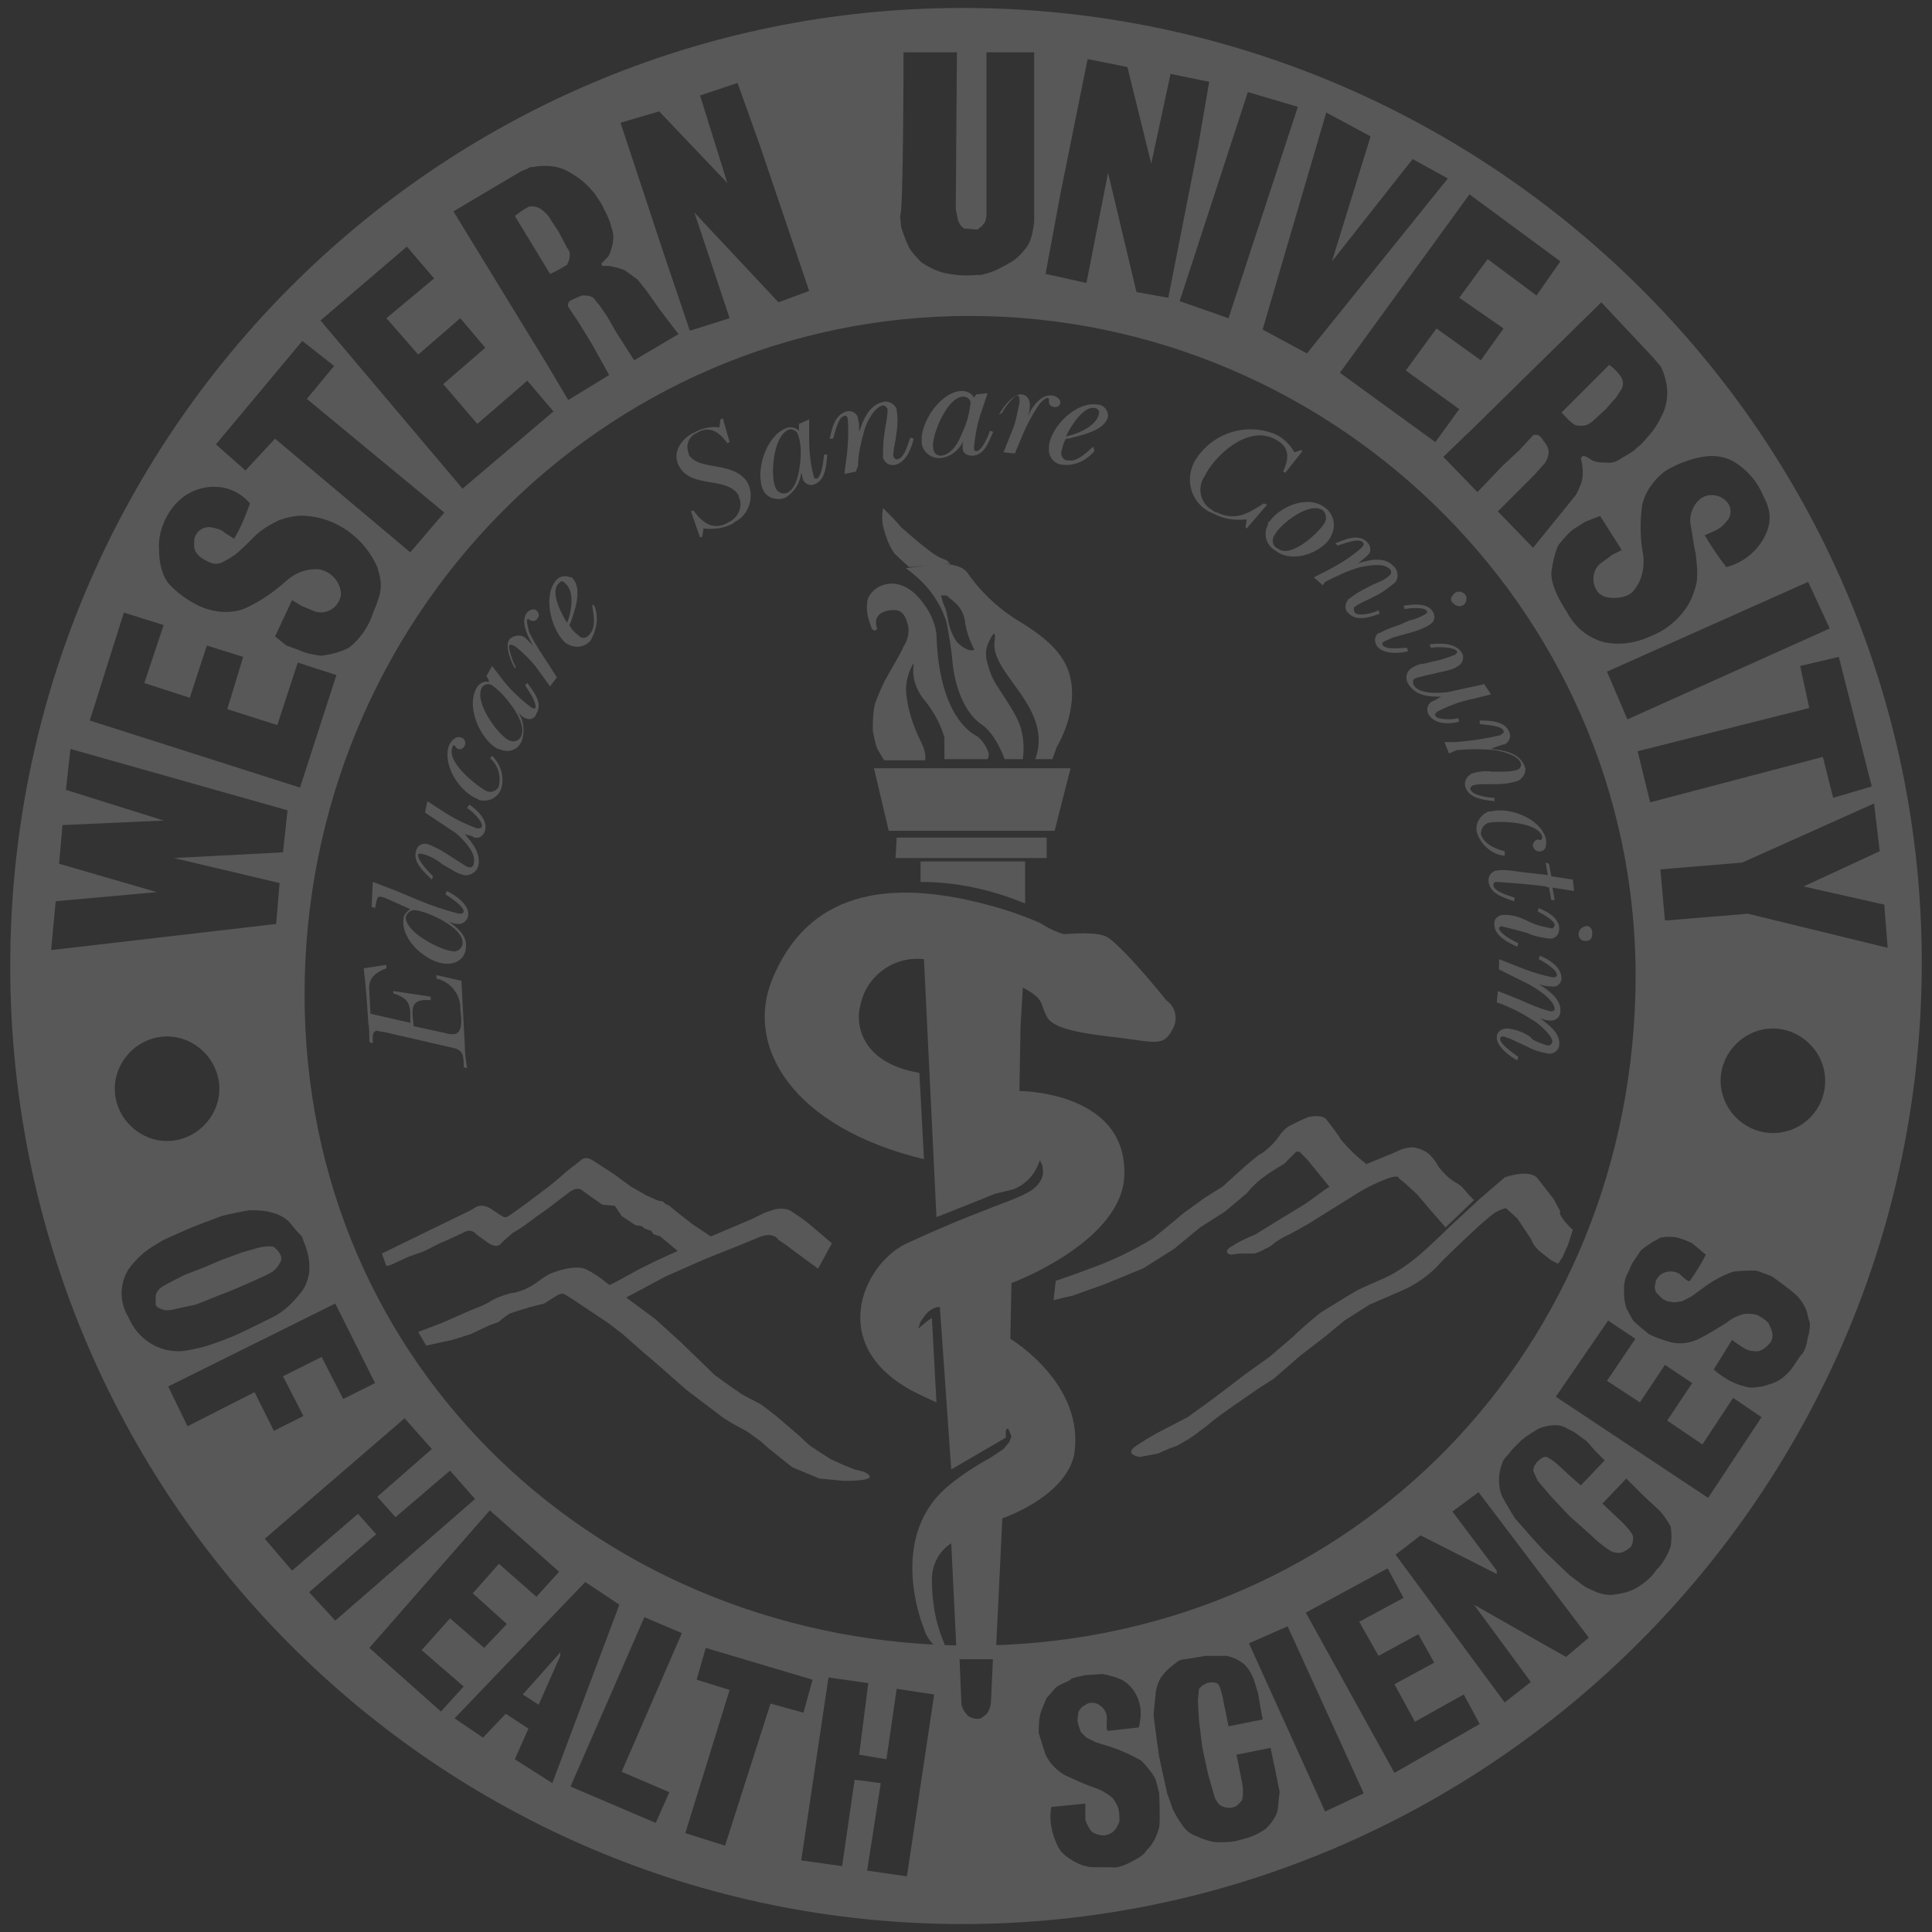
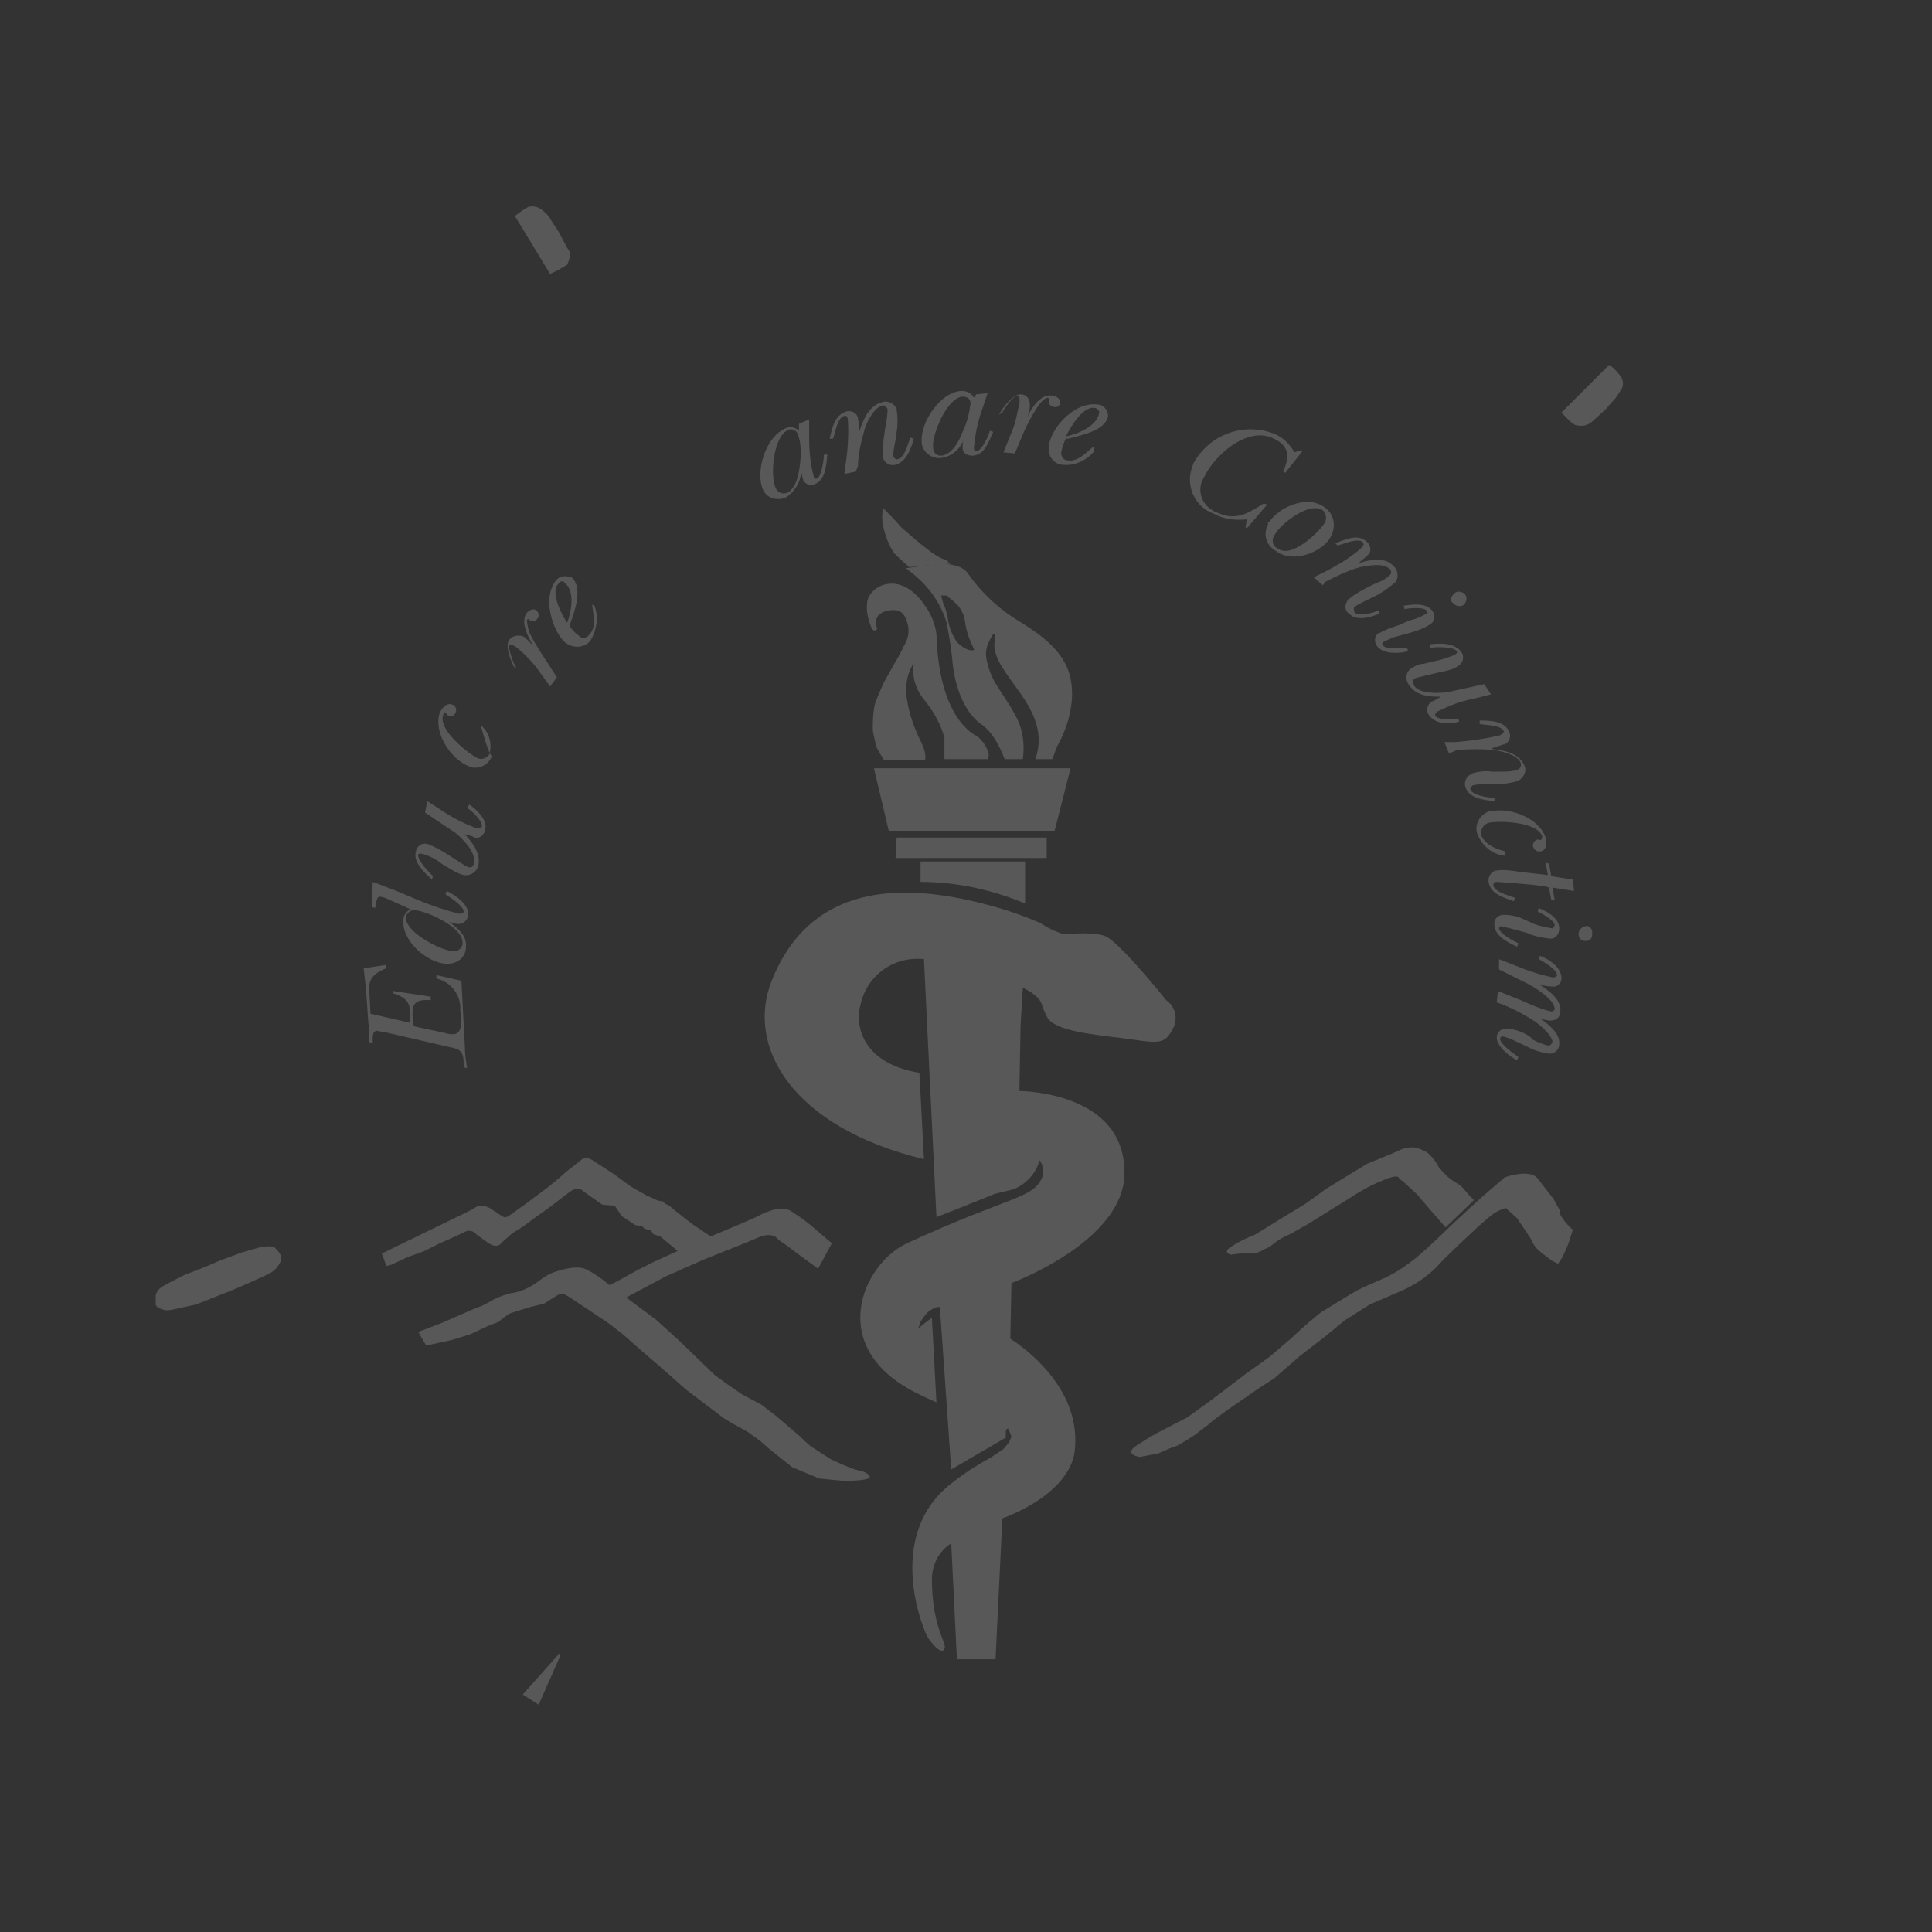
<svg xmlns="http://www.w3.org/2000/svg" version="1.1" id="BKGD" x="0px" y="0px" width="170px" height="170px" viewBox="0 0 170 170" style="enable-background:new 0 0 170 170;" xml:space="preserve">
  <rect x="0" y="0" width="170" height="170" fill="#333333" stroke="none" />
  <style type="text/css">
	.st0{opacity:0.18;}
	.st1{fill:#FFFFFF;}
</style>
  <g class="st0">
    <path class="st1" d="M33.6,110.3l7.8-3.8l0.5-0.3c0.4-0.2,0.8-0.1,1.2,0.1l0.9,0.6l0.2,0.1c0,0,0.2,0.3,0.7-0.1l1.4-1l2-1.5   c0,0,1.1-0.9,1.3-1.1s1-0.8,1-0.8l0.5-0.4c0,0,0.4-0.5,1.2,0.1l1.7,1.1l1.5,1.1l1.4,0.8c0,0,0.7,0.3,0.9,0.4s0.5,0.1,0.5,0.1   l0.2,0.2l0.4,0.2l0.6,0.5l1.4,1.1l1.8,1.2l-2.8,1.4l-1.8-1.5l-0.3-0.1l-0.3-0.1l-0.2-0.3l-0.3-0.1l-0.3-0.1l-0.2-0.2l-0.6-0.1   l-0.3-0.2l-0.9-0.6l-0.6-0.9L53,106l-1-0.7l-0.7-0.5c0,0-0.4-0.5-1.2,0.1s-1.7,1.3-1.7,1.3l-1.4,1l-0.8,0.6l-0.6,0.4l-0.5,0.3   l-0.8,0.7l-0.2,0.2c0,0-0.3,0.5-1.1,0l-1.1-0.8c-0.2-0.3-0.7-0.4-1-0.2c-0.6,0.3-2.2,1-2.2,1l-1.4,0.7l-1.4,0.5l-1.5,0.7l-0.4,0.1   L33.6,110.3L33.6,110.3z" />
    <path class="st1" d="M52.1,113.8l2.1-1l2-1.1l1.4-0.7l1.1-0.5l1.3-0.6l3-1.3l1.9-0.8l1.4-0.6l1-0.5l0.6-0.2c0.5-0.2,1.1-0.2,1.6,0   c0.6,0.4,1.1,0.7,1.7,1.2l2,1.7c-0.4,0.7-0.8,1.5-1.2,2.2c0,0.1-0.2-0.1-0.2-0.1l-1.5-1.1l-1.2-0.9l-0.6-0.4c0,0-0.4-0.8-1.8-0.2   S64,110,64,110l-2,0.8l-3.4,1.5l-3,1.6l-2,1.1L52.1,113.8L52.1,113.8z" />
    <path class="st1" d="M37.5,118.4l-0.7-1.2l2.1-0.8l2.5-1.1l1-0.4l0.6-0.3c0.6-0.4,1.2-0.6,1.9-0.8c0.9-0.1,1.7-0.5,2.4-1   c0.4-0.3,0.8-0.6,1.3-0.8c0,0,2-0.8,3-0.3c0.6,0.3,1.2,0.7,1.8,1.2l0.8,0.6l3.5,2.6l2.2,2l3,2.9l1.1,0.8l1.3,0.9l1.7,0.9l1.3,1   l2.1,1.8c0,0,0.7,0.7,1,0.9s1.7,1.1,1.7,1.1l1.1,0.5l1,0.4l0.8,0.2c0,0,1.2,0.5,0,0.7c-0.6,0.1-1.2,0.1-1.8,0.1l-2.1-0.2l-2.4-1   l-1-0.8l-1-0.8l-0.8-0.7l-1.1-0.8l-0.9-0.5c-0.4-0.2-1.2-0.7-1.2-0.7l-3.3-2.5l-2.5-2.2l-1.4-1.2l-1.7-1.5l-1.3-1l-1.2-0.8   l-2.1-1.4l-0.5-0.3c0,0-0.2-0.2-0.7,0.1s-1.1,0.7-1.1,0.7l-1.2,0.3l-1,0.3l-0.9,0.3c0,0-0.7,0.5-0.9,0.7c-0.2,0.1-0.5,0.2-0.8,0.3   l-1.7,0.8l-1.6,0.5L37.5,118.4L37.5,118.4z" />
-     <path class="st1" d="M92.7,114.4l0.2-1.7c0,0,1.8-0.6,2.8-1c2-0.7,3.9-1.6,5.7-2.7c0.9-0.7,2.8-2.3,2.8-2.3l1.8-1.3l1.6-1   c0,0,3-2.8,3.4-2.9c0.6-0.4,1.2-1,1.6-1.6c0.2-0.3,0.5-0.6,0.8-0.8l1-0.5l0.7-0.3c0,0,1.2-0.3,1.6,0.2s1.1,1.4,1.3,1.8   c0.7,0.8,1.4,1.5,2.2,2.1c0.2,0.1-3,2.3-3,2.3L115,102l-0.6-0.6c-0.1-0.1-0.3-0.1-0.4,0c0,0,0,0,0,0c-0.2,0.2-1,1-1,1   s-1.2,0.7-1.7,1.1c-0.6,0.4-1.1,0.9-1.6,1.5l-1.9,1.6l-2.2,1.4l-2.3,1.9l-2.7,1.7l-3.4,1.4l-2.8,1L92.7,114.4L92.7,114.4z" />
    <path class="st1" d="M115.1,107.7l-1.6,0.9c-0.5,0.2-1,0.5-1.4,0.8c-0.2,0.2-0.5,0.4-0.8,0.5c-0.3,0.2-0.6,0.3-0.9,0.4   c-0.2,0-0.4,0-0.6,0h-0.7l-0.8,0.1c0,0-0.9-0.2,0.2-0.8c0.6-0.4,1.3-0.7,2-1l2.1-1.3l2.3-1.4l1.8-1.3l3.6-2.2l2.2-0.9l0.9-0.4   c0.4-0.1,0.8-0.2,1.2-0.1c0.4,0.1,0.9,0.3,1.2,0.6c0.3,0.3,0.6,0.7,0.8,1.1c0.4,0.5,0.9,1,1.4,1.3c0.2,0.1,0.5,0.3,0.7,0.5l0.6,0.7   l0.4,0.4l-2.5,2.4l-1.4-1.6l-1.1-1.3l-1.2-1.1l-0.4-0.3c0,0,0.1-0.5-1.5,0.2c-1,0.4-1.9,0.9-2.8,1.5   C118.8,105.4,115.1,107.7,115.1,107.7z" />
    <path class="st1" d="M138.4,108.2c0,0-0.4,1.3-0.5,1.5s-0.4,0.9-0.4,0.9l-0.4,0.6l-0.6-0.3l-0.9-0.7c-0.4-0.3-0.7-0.7-0.9-1.2   c-0.4-0.6-0.8-1.2-1.2-1.8l-1-0.9c-0.4,0.1-0.8,0.3-1.1,0.5c-0.4,0.3-1.3,1.1-1.3,1.1l-1.6,1.5c0,0-1.9,1.8-2,2   c-0.9,0.9-1.9,1.6-3,2.1c-1.6,0.7-3,1.3-3,1.3l-2.2,1.4l-1.7,1.4l-2.2,1.7l-2.3,2l-1.4,0.9l-2.6,1.8c0,0-1.4,1-1.6,1.2   s-0.9,0.7-0.9,0.7c-0.6,0.5-1.3,0.9-2,1.3c-0.9,0.3-1.7,0.7-1.7,0.7l-1.6,0.3c0,0-1.5-0.2-0.3-1s2-1.2,2-1.2l2.5-1.3l1.8-1.3   l1.6-1.2l1.7-1.3l2.1-1.5c0.7-0.6,1.4-1.2,2.1-1.8c0.9-0.9,2.4-2.1,2.4-2.1s2.9-1.8,3.3-2s2-0.9,2-0.9c1.2-0.5,2.2-1.2,3.2-2   c1.4-1.2,2.8-2.6,2.8-2.6l2.7-2.5l2.2-1.9c0,0,2.2-0.8,2.9,0.1s1.4,1.8,1.4,1.8l0.6,1.1C137,106.8,138.2,108.1,138.4,108.2   L138.4,108.2z" />
    <polygon class="st1" points="76.9,67.6 78.2,73.1 92.8,73.1 94.2,67.6 76.9,67.6 76.9,67.6  " />
    <polygon class="st1" points="78.9,73.7 92.1,73.7 92.1,75.5 78.8,75.5 78.9,73.7 78.9,73.7  " />
    <path class="st1" d="M81,75.8h9.2v3.7c-2.9-1.2-6-1.9-9.2-1.9C81,77,81,76.4,81,75.8L81,75.8z" />
    <path class="st1" d="M77.7,44.7c-0.1,0.5-0.1,1.1,0,1.6c0.2,0.8,0.5,1.7,1,2.4c0.4,0.4,1.3,1.2,1.3,1.2s3.2-0.3,3.4-0.3   s0.2,0.1,0.2,0c-0.1-0.1-0.2-0.2-0.3-0.3c-0.6-0.2-1.1-0.5-1.6-0.9c-0.8-0.6-1.6-1.3-2.4-2C78.8,45.8,78.3,45.3,77.7,44.7   L77.7,44.7z" />
    <path class="st1" d="M85.3,57.2c-0.4-0.1-0.8-0.4-1.1-0.7c-0.4-0.6-0.7-1.3-0.8-2.1c-0.1-0.5-0.2-0.9-0.4-1.3l-0.2-0.7h0.5   c0.2,0.2,0.5,0.4,0.7,0.6c0.5,0.4,0.8,1,0.9,1.6c0.1,0.9,0.4,1.7,0.8,2.5C85.8,57.3,85.3,57.2,85.3,57.2L85.3,57.2z M94.1,59.3   c-0.6-2-2.3-3.3-4.2-4.5c-1.9-1.1-3.5-2.6-4.7-4.3c-0.5-0.8-1.7-0.8-1.9-0.9s-3.6,0.4-3.6,0.4c1.7,1.2,3,2.8,3.6,4.8   c0.2,1.1,0.4,2.2,0.5,3.3c0,0,0.2,3.9,2.5,5.6c1.3,0.8,2.1,3.1,2.1,3.1H90c0.1-0.8,0.1-1.6-0.1-2.4c-0.2-1.3-1.8-3.4-2-3.8   c-0.5-0.7-0.8-1.4-1-2.2c-0.2-0.6-0.2-1.3,0.1-1.9c0.2-0.4,0.7-1.5,0.5,0.1c-0.2,2.8,5.2,5.7,3.6,10.2h1.5l0.4-1.1   C93,65.7,95,62.5,94.1,59.3L94.1,59.3z" />
    <path class="st1" d="M76.3,53.1c0-1.4,2.8-3.2,5.1,0.2c0.5,0.7,0.9,1.6,1,2.5c0.2,7.3,3.2,8.8,3.6,9c0.5,0.4,0.8,0.9,1,1.5   c0,0.2,0,0.3-0.1,0.5h-3.8c0-0.6,0-1.3,0-1.9c-0.3-1.1-0.9-2.2-1.6-3.1c-0.8-0.9-1.3-2.1-1.1-3.3c0-0.1-0.1-0.1-0.1,0   c-0.5,0.9-0.7,2-0.5,3c0.2,1.4,0.7,2.7,1.3,3.9c0.2,0.4,0.4,1,0.3,1.5h-3.6c0,0-0.5-0.8-0.6-1c-0.2-0.5-0.3-1.1-0.4-1.6   c0-0.8,0-1.6,0.2-2.4c0.2-0.6,0.8-1.9,0.8-1.9l0.9-1.6c0,0,0.6-1,0.8-1.5c0.4-0.6,0.6-1.4,0.3-2.2c-0.1-0.3-0.3-0.9-0.9-1   c-0.8-0.1-2,0.2-1.8,1.3c0,0.2,0.1,0.3,0.1,0.3s-0.2,0.4-0.5,0C76.4,54.5,76.2,53.8,76.3,53.1L76.3,53.1z" />
    <path class="st1" d="M80.9,94.4l0.4,7.6c-11.6-2.8-15.7-9.9-13.4-15.7c3.4-8.5,11.3-8.8,19.3-6.6c1.5,0.4,2.9,0.9,4.3,1.5   c0.6,0.4,1.4,0.8,2.1,1c0.4,0,3-0.3,3.9,0.3c1.6,1.1,5.2,5.6,5.1,5.5c0.9,0.6,1.1,1.8,0.5,2.7c-0.6,1.1-1.2,1.1-3.2,0.8   c-2.7-0.4-6.8-0.6-7.7-1.9c-0.3-0.5-0.4-0.9-0.6-1.4c-0.2-0.4-0.6-0.7-0.9-0.9C90.2,87,90,86.9,90,86.9l-0.2,3.4L89.7,96   c0,0,9.9,0,9.2,7.9c-0.7,5.6-9.9,9-9.9,9l-0.1,4.9c0,0,6.7,4,5.6,10.3c-0.9,3.7-6.3,5.5-6.3,5.5L87.6,146h-3.4l-0.5-10.2   c-1.1,0.7-1.7,1.9-1.7,3.2c0,1.9,0.3,3.7,1,5.4c0.3,0.6,0.1,1.2-0.6,0.6c-0.5-0.5-0.9-1-1.1-1.7c0,0-3.4-8,2.2-12.6   c1.1-0.9,2.3-1.7,3.6-2.4l1.2-0.8l0.5-0.6l0.2-0.5l-0.2-0.5l-0.1-0.2c0,0-0.2,0-0.2,0.3s0,0.5,0,0.5l-4.8,2.8L82.7,115   c-0.4,0-0.7,0.2-1,0.4c-0.3,0.3-0.5,0.6-0.7,0.9l-0.2,0.6c0,0,0.7-0.6,1-0.8S82,116,82,116l0.4,7.4c0,0-0.9-0.4-1.5-0.7   c-8.4-4-5-11.5-1.1-13.3c9.1-4.2,11.1-3.9,11.9-5.8c0.1-0.3,0.1-0.7,0-1.1l-0.2-0.4l-0.2,0.5c-0.4,0.9-1.1,1.6-2,2   c-0.6,0.2-1.7,0.4-1.9,0.5s-5,2-5,2l-1.1-22.7c-2.7-0.3-5.1,1.5-5.6,4.1C75.3,89.8,75.5,93.5,80.9,94.4L80.9,94.4z" />
    <path class="st1" d="M40.8,93.6c0-1.2-0.4-1.3-1.4-1.5l-5.2-1.2c-0.3-0.1-0.7-0.1-1-0.2c-0.5,0-0.4,0.7-0.4,1.1l-0.3-0.1   c0-0.6,0-1.2-0.1-1.8c-0.1-1.6-0.2-3.1-0.4-4.7l2-0.3v0.3c-1.3,0.5-1.6,1.1-1.5,2.1l0.1,1.9l3.5,0.8l0-1c-0.1-0.8-0.3-1.2-1.5-1.6   v-0.2l3.3,0.5v0.3c-0.5,0-1.2-0.1-1.5,0.5c-0.1,0.2-0.1,0.5-0.1,0.8l0.1,1l2.8,0.6c0.2,0.1,0.5,0.1,0.7,0.1c0.9,0,0.7-1.6,0.6-2.1   c0.1-1.3-0.8-2.5-2.1-2.8v-0.3l2.2,0.5c0.1,1.9,0.2,3.8,0.3,5.7c0,0.7,0.1,1.3,0.2,2l-0.3-0.1L40.8,93.6z" />
    <path class="st1" d="M39.8,83.7c0.4,0.1,0.8-0.2,0.9-0.6c0,0,0-0.1,0-0.1c0.1-1.4-3.1-2.8-4.1-2.9c-0.4-0.1-0.8,0.2-0.9,0.6   c0,0,0,0,0,0C35.7,82.1,38.8,83.6,39.8,83.7L39.8,83.7z M34.1,79.1c-0.2-0.1-0.5-0.2-0.7-0.2c-0.3,0-0.3,0.7-0.4,1l-0.3-0.1   l0.1-2.2l2.1,0.8l1.9,0.8c1.2,0.5,2.4,0.9,3.6,1.2c0.1,0,0.4,0,0.4-0.2c0-0.5-1.3-1.3-1.6-1.5l0.1-0.3c0.7,0.3,2,1.2,1.9,2.1   c0,0.4-0.4,0.8-0.8,0.8c0,0-0.1,0-0.1,0c-0.3,0-0.5-0.1-0.8-0.2l0,0c0.7,0.5,1.6,1.2,1.5,2.2c0,0.9-0.7,1.5-1.6,1.5   c-0.1,0-0.1,0-0.2,0c-1.6-0.1-3.9-2-3.7-3.9c0-0.4,0.3-0.7,0.6-0.9L34.1,79.1L34.1,79.1z" />
    <path class="st1" d="M40.5,75.9c0.2,0.1,0.4,0.3,0.7,0.4c0.3,0.1,0.5-0.1,0.5-0.4c0.2-0.9-1-2.1-1.6-2.6l-2.7-1.8l0.2-1l1.4,0.9   c0.9,0.6,1.9,1.1,3,1.5c0.1,0,0.4,0,0.4-0.2c0.1-0.4-0.9-1.4-1.3-1.6l0.2-0.3c0.6,0.4,1.6,1.3,1.4,2.2c-0.1,0.5-0.5,0.8-0.9,0.7   c-0.1,0-0.1,0-0.2-0.1l-0.7-0.2l0,0c0.6,0.7,1.4,1.6,1.2,2.7c-0.1,0.6-0.7,1-1.3,0.9c0,0,0,0,0,0c-0.4-0.1-0.8-0.3-1.1-0.5L39,76.1   c-0.5-0.4-1-0.7-1.6-0.9c-0.1,0-0.5-0.2-0.6,0c-0.1,0.5,1,1.6,1.3,1.9L38,77.4c-0.6-0.6-1.7-1.5-1.4-2.5c0.1-0.5,0.6-0.8,1.1-0.6   c0,0,0,0,0,0c0.5,0.2,0.9,0.4,1.4,0.7L40.5,75.9L40.5,75.9z" />
-     <path class="st1" d="M43.3,66.5c0.8,0.8,1.1,1.9,0.8,2.9c-0.3,0.8-1.1,1.2-1.9,1c-0.1,0-0.1-0.1-0.2-0.1c-1.5-0.6-3.1-2.9-2.5-4.7   c0.2-0.4,0.6-0.9,1.1-0.7c0.3,0.1,0.4,0.4,0.3,0.7c-0.1,0.2-0.3,0.4-0.6,0.3c-0.2-0.1-0.2-0.2-0.3-0.3s-0.2,0.1-0.2,0.2   c-0.5,1.3,2.2,3.4,3,3.8c0.4,0.2,0.9,0,1.1-0.4c0,0,0,0,0-0.1c0.2-0.9-0.1-1.8-0.8-2.4C43.1,66.8,43.3,66.5,43.3,66.5z" />
-     <path class="st1" d="M44.7,65.1c0.4,0.2,0.8,0.2,1.1-0.2c0,0,0,0,0,0c0.5-0.9-0.3-2.1-0.7-2.7c-0.5-0.7-1.1-1.4-1.8-1.9   c-0.3-0.2-0.7-0.1-0.9,0.2c0,0,0,0,0,0C41.7,61.8,43.8,64.6,44.7,65.1z M42.8,59.5l0.5-0.9l1,1.3c0.7,0.9,1.6,1.7,2.5,2.4   c0.1,0,0.3,0.1,0.3,0c0.2-0.4-0.7-1.7-0.9-2l0.2-0.2c0.5,0.7,1.4,1.7,0.8,2.7c-0.1,0.4-0.6,0.6-0.9,0.4c0,0,0,0-0.1,0   c-0.2-0.1-0.4-0.3-0.6-0.5l0,0c0.5,0.7,0.6,1.7,0.3,2.5c-0.3,0.8-1.2,1.1-2,0.7c0,0-0.1,0-0.1,0c-1.5-0.8-2.8-3.6-1.9-5.3   c0.2-0.4,0.6-0.7,1.1-0.6C43.1,59.9,42.8,59.5,42.8,59.5z" />
+     <path class="st1" d="M43.3,66.5c-0.3,0.8-1.1,1.2-1.9,1c-0.1,0-0.1-0.1-0.2-0.1c-1.5-0.6-3.1-2.9-2.5-4.7   c0.2-0.4,0.6-0.9,1.1-0.7c0.3,0.1,0.4,0.4,0.3,0.7c-0.1,0.2-0.3,0.4-0.6,0.3c-0.2-0.1-0.2-0.2-0.3-0.3s-0.2,0.1-0.2,0.2   c-0.5,1.3,2.2,3.4,3,3.8c0.4,0.2,0.9,0,1.1-0.4c0,0,0,0,0-0.1c0.2-0.9-0.1-1.8-0.8-2.4C43.1,66.8,43.3,66.5,43.3,66.5z" />
    <path class="st1" d="M45.3,58.8c-0.3-0.5-0.9-1.9-0.5-2.5c0.3-0.4,1-0.5,1.4-0.2c0,0,0.1,0.1,0.1,0.1c0.2,0.2,0.4,0.4,0.6,0.6l0,0   c-0.4-0.7-1.1-2-0.6-2.8c0.2-0.3,0.6-0.5,0.9-0.3c0.2,0.2,0.3,0.5,0.1,0.7c-0.1,0.2-0.3,0.3-0.6,0.2c0,0,0,0,0,0   c-0.1,0-0.2-0.2-0.3-0.1s0.1,1,0.2,1.2c0.5,1,1.1,1.9,1.7,2.8l0.7,1.1l-0.6,0.8l-1.3-1.8c-0.5-0.6-1-1.1-1.6-1.6   c-0.1-0.1-0.6-0.4-0.7-0.2s0.4,1.7,0.6,1.9L45.3,58.8L45.3,58.8z" />
    <path class="st1" d="M49.7,51.3c-0.1-0.2-0.4-0.2-0.5,0c0,0,0,0-0.1,0.1c-0.7,0.8,0.4,2.8,0.8,3.4C50.3,53.8,50.6,52,49.7,51.3z    M52.3,53.3c0.4,1,0.2,2.1-0.3,3c-0.4,0.6-1.3,0.8-2,0.4c-0.1,0-0.1-0.1-0.2-0.1c-1.2-1-2.1-4-0.9-5.5c0.3-0.4,0.8-0.5,1.3-0.3   c0,0,0,0,0.1,0c1,0.9,0.3,2.9-0.1,4L50.1,55c0.2,0.4,0.5,0.7,0.8,0.9c0.2,0.3,0.7,0.3,0.9,0c0,0,0.1-0.1,0.1-0.1   c0.6-0.7,0.3-1.8,0.2-2.6L52.3,53.3L52.3,53.3z" />
-     <path class="st1" d="M63.4,36.9l0.2-0.1l0.6,2.1L64,39c-0.7-1-1.6-1.6-2.7-0.9c-0.7,0.3-1,1.1-0.7,1.8c0,0,0,0,0,0.1   c0.9,1.5,4,0.5,5.2,2.5c0.6,1.2,0.1,2.8-1.1,3.4c0,0-0.1,0-0.1,0.1c-0.8,0.5-1.8,0.6-2.7,0.5l-0.1,0.7l-0.2,0.1l-0.8-2.3l0.2-0.1   c0.8,1.1,1.8,1.9,3.2,1c0.8-0.4,1.2-1.4,0.8-2.2c0,0,0,0,0-0.1c-1-1.7-4.1-0.6-5.2-2.5c-0.7-1.1,0-2.4,1.2-3   c0.7-0.4,1.5-0.6,2.3-0.5L63.4,36.9L63.4,36.9z" />
    <path class="st1" d="M68.2,42.8c0.1,0.4,0.5,0.7,0.9,0.6c0,0,0,0,0.1,0c0.9-0.4,1.1-1.8,1.2-2.6c0.1-0.9,0.1-1.8-0.2-2.6   c-0.1-0.3-0.5-0.5-0.8-0.4c0,0,0,0,0,0C68,38.4,67.8,41.8,68.2,42.8L68.2,42.8z M70.3,37.3l0.9-0.4v1.6c0,1.2,0.1,2.3,0.4,3.4   c0,0.1,0.1,0.3,0.3,0.2c0.4-0.2,0.6-1.7,0.6-2.1h0.3c-0.1,0.8-0.1,2.2-1.1,2.6c-0.4,0.2-0.8,0-1-0.3c0,0,0,0,0,0   c-0.1-0.2-0.1-0.5-0.2-0.7l0,0c-0.1,0.9-0.6,1.7-1.4,2.2c-0.8,0.3-1.7,0-2-0.8c0,0,0,0,0,0c-0.6-1.5,0.2-4.5,2-5.3   c0.4-0.2,0.9-0.1,1.2,0.2v-0.6L70.3,37.3z" />
    <path class="st1" d="M75.3,41.5l-1,0.2l0.1-0.8c0.2-1.3,0.3-2.7,0.2-4c0-0.1-0.1-0.4-0.3-0.3c-0.6,0.1-0.8,1.5-1,2H73   c0.2-0.8,0.4-2.1,1.5-2.4c0.4-0.1,0.9,0.1,1,0.6c0,0,0,0.1,0,0.1c0.1,0.3,0.1,0.6,0.1,1V38l0,0c0.3-0.9,0.8-2.3,2-2.6   c0.5-0.2,1.1,0.1,1.3,0.6c0,0,0,0.1,0,0.1c0.1,0.6,0.1,1.3,0,1.9l-0.1,0.7c-0.1,0.5-0.2,1-0.2,1.4c0,0.1,0.2,0.4,0.4,0.3   c0.6-0.1,0.9-1.4,1.1-1.9l0.3,0.1c-0.2,0.8-0.6,2-1.6,2.3c-0.5,0.1-0.9-0.1-1.1-0.6c0,0,0-0.1,0-0.1c0-0.6,0-1.3,0.1-1.9l0.1-0.7   c0.1-0.5,0.2-1.1,0.2-1.6c-0.1-0.2-0.3-0.4-0.5-0.3c0,0,0,0,0,0c-0.7,0.2-1.3,1.4-1.5,2c-0.3,1.1-0.6,2.2-0.6,3.3L75.3,41.5   L75.3,41.5z" />
    <path class="st1" d="M82.1,39.3c0,0.4,0.2,0.8,0.7,0.8c1-0.1,1.6-1.3,1.9-2.1c0.4-0.8,0.6-1.7,0.7-2.5c0-0.4-0.3-0.6-0.7-0.6   c0,0,0,0,0,0C83.3,35,82,38.3,82.1,39.3z M85.9,34.7l1-0.1l-0.5,1.5c-0.4,1.1-0.6,2.2-0.7,3.3c0,0.1,0,0.3,0.2,0.3   c0.5,0,1.1-1.4,1.2-1.8l0.3,0.1c-0.4,0.8-0.7,2-1.8,2.1c-0.5,0-0.9-0.2-0.9-0.7c0-0.2,0-0.5,0.1-0.7l0,0c-0.3,0.8-1.1,1.5-2,1.6   c-0.8,0.1-1.6-0.5-1.7-1.3c0-0.1,0-0.1,0-0.2c-0.1-1.6,1.6-4.3,3.5-4.4c0.5,0,0.9,0.2,1.1,0.6L85.9,34.7L85.9,34.7z" />
    <path class="st1" d="M87.9,36.5c0.3-0.6,1.2-1.8,1.9-1.8s0.9,0.7,0.8,1.2c0,0.3-0.1,0.5-0.2,0.8l0,0c0.3-0.7,1.1-2,2.1-1.9   c0.4,0,0.8,0.3,0.8,0.6c0,0.3-0.3,0.5-0.6,0.4c-0.2,0-0.4-0.2-0.4-0.4c0,0,0,0,0-0.1c0-0.1,0-0.3-0.1-0.3c-0.3,0-0.8,0.6-0.9,0.8   c-0.6,0.9-1.1,1.9-1.5,2.9l-0.5,1.2l-1-0.1l0.8-2c0.3-0.7,0.4-1.5,0.6-2.3c0-0.1,0.1-0.7-0.2-0.7s-1.2,1.2-1.3,1.5L87.9,36.5   L87.9,36.5z" />
    <path class="st1" d="M96.7,36.4c0.1-0.2-0.1-0.4-0.3-0.5c0,0-0.1,0-0.1,0c-1-0.2-2.2,1.8-2.5,2.5C94.8,38.2,96.5,37.5,96.7,36.4z    M96.3,39.7c-0.7,0.8-1.7,1.3-2.7,1.2c-0.8,0-1.4-0.7-1.3-1.5c0-0.1,0-0.2,0-0.2c0.2-1.6,2.3-3.9,4.3-3.6c0.5,0,0.9,0.5,0.9,1   c0,0,0,0,0,0c-0.2,1.3-2.4,1.7-3.5,2l-0.2,0c-0.2,0.3-0.3,0.7-0.4,1.1c-0.1,0.3,0.1,0.7,0.4,0.8c0,0,0.1,0,0.1,0   c0.9,0.2,1.7-0.7,2.3-1.2L96.3,39.7z" />
    <path class="st1" d="M109.7,46.5l-0.1-0.1l0.1-0.7c-1,0.1-2,0-2.9-0.5c-1.7-0.6-2.5-2.5-1.9-4.1c0-0.1,0.1-0.2,0.1-0.3   c1.4-2.6,4.5-3.7,7.2-2.6c0.7,0.3,1.3,0.9,1.7,1.6l0.6-0.2l0.1,0.1l-1.5,1.9l-0.2-0.1c0.5-1.1,0.7-2.2-0.8-2.9   c-2.4-1.2-5.3,1.6-6.1,3.3c-0.7,1-0.4,2.4,0.7,3c0.1,0.1,0.3,0.2,0.4,0.2c1.7,0.8,2.8,0,4.1-0.8l0.3,0.1L109.7,46.5L109.7,46.5z" />
    <path class="st1" d="M116.5,46.1c0.3-0.4,0.2-0.9-0.1-1.2c0,0,0,0,0,0c-1.2-0.8-3.7,1.2-4.2,2.1c-0.3,0.4-0.3,0.9,0.1,1.2   c0.1,0,0.1,0.1,0.2,0.1C113.6,49.1,115.9,47,116.5,46.1z M111.7,45.9c0.8-1.2,3.2-2.4,4.8-1.3c0.9,0.6,1.1,1.7,0.6,2.6   c0,0.1-0.1,0.1-0.1,0.2c-0.8,1.2-3.2,2.2-4.7,1.1c-0.9-0.5-1.2-1.5-0.7-2.4C111.5,46,111.6,45.9,111.7,45.9z" />
    <path class="st1" d="M116.4,51.5l-0.8-0.7l0.8-0.4c1.2-0.6,2.4-1.3,3.4-2.2c0.1-0.1,0.3-0.3,0.1-0.5c-0.4-0.4-1.8,0.2-2.2,0.3   l-0.2-0.2c0.8-0.3,2-0.9,2.8-0.1c0.3,0.3,0.4,0.8,0.1,1.1c0,0-0.1,0.1-0.1,0.1c-0.2,0.2-0.5,0.4-0.7,0.6l-0.2,0.1l0,0   c0.9-0.3,2.4-0.7,3.2,0.2c0.4,0.3,0.5,1,0.2,1.4c0,0-0.1,0.1-0.1,0.1c-0.5,0.4-1,0.8-1.6,1.1l-0.6,0.3c-0.4,0.2-0.9,0.4-1.3,0.7   c-0.1,0.1-0.1,0.3,0,0.5c0.4,0.4,1.7,0,2.1-0.2l0.1,0.3c-0.8,0.3-2,0.7-2.7,0c-0.4-0.3-0.4-0.8-0.1-1.2c0,0,0-0.1,0.1-0.1   c0.5-0.4,1-0.7,1.6-1l0.6-0.3c0.5-0.2,1-0.4,1.4-0.8c0.2-0.2,0.1-0.5-0.1-0.6c0,0,0,0,0,0c-0.6-0.5-1.9-0.2-2.5-0.1   c-1.1,0.3-2.1,0.8-3.1,1.3L116.4,51.5L116.4,51.5z" />
    <path class="st1" d="M127.9,52.3c0.2-0.3,0.6-0.3,0.9-0.1c0.3,0.2,0.3,0.6,0.1,0.9c-0.2,0.3-0.6,0.3-0.9,0.1c0,0,0,0-0.1-0.1   C127.6,52.9,127.6,52.6,127.9,52.3C127.9,52.3,127.9,52.3,127.9,52.3z M124,54.6c0.5-0.1,1-0.3,1.5-0.6c0.1-0.1,0.1-0.2,0-0.3   c0,0,0,0,0,0c-0.3-0.3-1.5-0.2-1.9-0.1l-0.1-0.3c0.7-0.1,1.9-0.3,2.5,0.4c0.3,0.4,0.3,0.9-0.1,1.2c0,0,0,0,0,0   c-0.6,0.4-1.2,0.6-1.9,0.8l-1.1,0.3c-0.4,0.1-0.8,0.3-1.2,0.5c-0.1,0.1-0.1,0.2,0,0.3c0.3,0.4,1.7,0.2,2.1,0.2l0.1,0.3   c-0.7,0.2-2.1,0.3-2.7-0.4c-0.3-0.4-0.3-0.9,0.1-1.2c0,0,0,0,0.1,0c0.5-0.3,1.1-0.5,1.7-0.7L124,54.6L124,54.6z" />
    <path class="st1" d="M125.2,59.5c-0.3,0.1-0.5,0.1-0.7,0.2c-0.2,0.1-0.2,0.4-0.1,0.6c0,0,0,0,0,0c0.5,0.8,2.2,0.7,3,0.6l3.2-0.7   l0.6,0.9l-1.6,0.4c-1.1,0.2-2.1,0.6-3.1,1.1c-0.1,0.1-0.3,0.2-0.2,0.4c0.3,0.4,1.7,0.3,2,0.2l0.1,0.3c-0.7,0.2-2,0.3-2.6-0.5   c-0.3-0.3-0.3-0.9,0.1-1.2c0.1-0.1,0.1-0.1,0.2-0.1l0.7-0.4l0,0c-0.9,0-2.1,0-2.8-1c-0.4-0.5-0.3-1.2,0.2-1.5c0,0,0,0,0,0   c0.3-0.2,0.7-0.4,1.1-0.4l0.8-0.2c0.6-0.1,1.2-0.3,1.7-0.5c0.1,0,0.5-0.2,0.4-0.4c-0.3-0.4-1.8-0.4-2.3-0.3l-0.1-0.3   c0.8-0.1,2.2-0.2,2.8,0.7c0.3,0.4,0.1,1-0.3,1.2c0,0,0,0,0,0c-0.4,0.3-0.9,0.4-1.4,0.5L125.2,59.5L125.2,59.5z" />
    <path class="st1" d="M127.5,66.3l-0.4-1h0.9c1.4-0.1,2.7-0.3,4-0.6c0.1-0.1,0.4-0.2,0.3-0.4c-0.2-0.5-1.7-0.5-2.1-0.6v-0.3   c0.8,0,2.2,0,2.6,1c0.2,0.4,0,0.9-0.4,1.1c0,0-0.1,0-0.1,0c-0.3,0.1-0.6,0.2-0.9,0.3l-0.2,0.1l0,0c1,0.1,2.4,0.3,2.9,1.4   c0.3,0.5,0,1.1-0.5,1.4c0,0,0,0,0,0c-0.6,0.2-1.3,0.3-1.9,0.3H131c-0.5,0-1,0-1.4,0.1c-0.1,0.1-0.3,0.2-0.2,0.4   c0.2,0.5,1.6,0.7,2.1,0.7v0.3c-0.8-0.1-2.1-0.2-2.5-1.1c-0.2-0.4-0.1-0.9,0.3-1.2c0,0,0.1,0,0.1-0.1c0.6-0.2,1.2-0.3,1.9-0.2h0.7   c0.5,0,1.1,0,1.6-0.2c0.2-0.1,0.3-0.4,0.2-0.6c0,0,0,0,0,0c-0.3-0.7-1.7-1-2.3-1.1c-1.1-0.1-2.2-0.1-3.3,0L127.5,66.3L127.5,66.3z" />
    <path class="st1" d="M132.4,75.3c-1.1-0.1-2-0.9-2.4-1.9c-0.3-0.8,0.2-1.7,1-2c0.1,0,0.1,0,0.2,0c1.5-0.4,4.2,0.5,4.8,2.3   c0.1,0.5,0.1,1.1-0.4,1.2c-0.3,0.1-0.6-0.1-0.7-0.4c-0.1-0.2,0.1-0.5,0.3-0.6c0.2-0.1,0.3,0.1,0.4,0s0.1-0.2,0.1-0.3   c-0.4-1.3-3.8-1.4-4.7-1.2c-0.4,0.1-0.7,0.5-0.7,1c0,0,0,0,0,0c0.3,0.9,1.3,1.3,2.1,1.5L132.4,75.3L132.4,75.3z" />
    <path class="st1" d="M138.5,78.4l-1.9-0.3l0.2,1.1h-0.3l-0.2-1.1L136,78c-1.4-0.2-2.9-0.3-4.3-0.4c-0.2,0-0.3,0.1-0.3,0.3   c0.1,0.6,1.4,0.9,1.9,1.1l-0.1,0.3c-0.8-0.3-2-0.6-2.2-1.6c-0.1-0.5,0.1-0.9,0.6-1.1c0,0,0,0,0.1,0c0.6-0.1,1.3,0,1.9,0.1l2.6,0.3   l-0.2-1.1l0.3,0.1l0.2,1.1l1.9,0.3L138.5,78.4L138.5,78.4z" />
    <path class="st1" d="M138.9,82.2c0,0.3,0.2,0.6,0.6,0.6s0.6-0.2,0.6-0.6c0-0.1,0-0.1,0-0.2c0-0.3-0.3-0.6-0.6-0.5   C139.1,81.6,138.9,81.9,138.9,82.2L138.9,82.2z M134.1,80.9c-0.6-0.3-1.2-0.4-1.8-0.4c-0.5,0-0.9,0.4-0.8,0.9c0,0,0,0,0,0.1   c0.1,0.9,1.3,1.5,2,1.8l0.1-0.3c-0.4-0.2-1.6-0.8-1.7-1.3c0-0.1,0.1-0.2,0.2-0.2c0.4,0.1,0.8,0.2,1.2,0.3l1.1,0.3   c0.6,0.3,1.3,0.4,2,0.5c0.5,0,0.8-0.4,0.8-0.9c0,0,0-0.1,0-0.1c-0.1-0.9-1.1-1.4-1.8-1.7l-0.1,0.3c0.4,0.2,1.5,0.8,1.5,1.2   c0,0.1-0.1,0.2-0.2,0.3c-0.5-0.1-1.1-0.2-1.6-0.4L134.1,80.9L134.1,80.9z" />
    <path class="st1" d="M134.9,91.5c0.4,0.2,0.9,0.4,1.3,0.5c0.2,0,0.3-0.1,0.4-0.3c0,0,0,0,0,0c0-0.6-1.1-1.5-1.5-1.8   c-1.1-0.7-2.2-1.3-3.4-1.7l0.1-1l2,0.8c0.9,0.4,1.8,0.8,2.7,1c0.1,0,0.3-0.1,0.3-0.2c0-0.9-2-2.1-2.7-2.4l-2.2-1.1v-0.9l2.3,0.9   c0.8,0.3,1.5,0.5,2.4,0.7c0.1,0,0.4,0,0.4-0.2c0-0.5-1.2-1.2-1.6-1.4l0.1-0.3c0.8,0.3,1.9,1,1.9,2c0,0.4-0.4,0.8-0.8,0.7   c0,0,0,0-0.1,0c-0.4,0-0.8-0.1-1.1-0.2l0,0c0.8,0.5,2,1.3,1.9,2.4c0,0.5-0.4,0.8-0.8,0.8c0,0,0,0-0.1,0c-0.3,0-0.6-0.1-0.9-0.2l0,0   c0.7,0.5,1.8,1.3,1.7,2.3c0,0.5-0.5,0.9-1,0.8c0,0,0,0,0,0c-0.6-0.1-1.3-0.3-1.8-0.6l-1.3-0.6c-0.2-0.1-0.5-0.2-0.8-0.3   c-0.1,0-0.3,0-0.3,0.2c0,0.5,1.2,1.3,1.6,1.6l-0.1,0.3c-0.6-0.3-1.8-1.2-1.8-2c0-0.5,0.4-0.8,0.9-0.8c0,0,0,0,0.1,0   c0.7,0.1,1.3,0.3,1.9,0.7L134.9,91.5L134.9,91.5z" />
    <path class="st1" d="M49.9,23.3c0.2-0.4,0.3-0.8,0.2-1.2l-0.2-0.3l-0.8-1.5l-0.6-0.9c-0.2-0.4-0.5-0.7-0.9-1   c-0.3-0.2-0.7-0.3-1.1-0.2c-0.4,0.2-0.8,0.5-1.2,0.8l3.1,5.1C48.9,23.9,49.4,23.6,49.9,23.3L49.9,23.3z" />
    <polygon class="st1" points="46,149.1 47.4,150 49.3,145.7 49.3,145.4 46,149.1  " />
    <path class="st1" d="M17.2,114.8c0.3-0.1,2.5-1,2.8-1.1s3.3-1.4,3.8-1.7c0.4-0.2,0.7-0.6,0.9-1c0.2-0.5-0.2-0.9-0.5-1.2   s-1.5,0-1.5,0l-1.4,0.4l-1.9,0.7l-1.4,0.6l-1.8,0.7c0,0-1.4,0.7-1.9,1c-0.3,0.2-0.5,0.4-0.6,0.8c0,0.3,0,0.5,0,0.8   c0.1,0.3,0.5,0.4,0.9,0.5c0.4,0,0.8-0.1,1.2-0.2L17.2,114.8L17.2,114.8z" />
    <path class="st1" d="M138.6,37.4c0.4,0.1,0.9,0.1,1.2-0.1l0.3-0.2l1.2-1.1l0.7-0.8c0.3-0.3,0.5-0.7,0.7-1c0.2-0.4,0.1-0.8-0.1-1.1   c-0.3-0.4-0.6-0.7-1-1l-4.2,4.2C137.7,36.6,138.1,37.1,138.6,37.4L138.6,37.4z" />
-     <path class="st1" d="M144.2,139.6c-0.6,0.4-1.3,0.6-2.1,0.7c-0.5,0.1-1.1,0-1.6-0.2c-0.4-0.2-0.8-0.3-1.2-0.6l-1.2-0.9l-2.3-2.2   l-1-1.1l-1.5-1.7c0,0-0.5-0.8-1-1.7c-0.3-0.5-0.4-1.1-0.4-1.7c0-0.5,0.1-1,0.3-1.5c0.1-0.3,0.3-0.5,0.5-0.7l0.4-0.5l0.4-0.4   l0.4-0.4c0.5-0.4,1-0.7,1.5-1c0.5-0.2,1-0.3,1.5-0.3c0.3,0,0.7,0.1,1,0.3l0.6,0.3l1.1,0.8l0.8,0.9l0.8,0.8l-2.1,2.2l-0.8-0.7   c0,0-1.1-1-1.1-1c-0.3-0.3-0.7-0.6-1.1-0.8c-0.4-0.1-0.9,0.5-0.9,0.5L135,129l-0.1,0.4l0.4,0.9l1.2,1.4l1.6,1.7l1.8,1.6   c0.5,0.5,1.1,1,1.7,1.4c0.3,0.2,0.7,0.3,1.1,0.2c0.3-0.1,0.6-0.3,0.8-0.5c0.2-0.3,0.2-0.6,0.2-0.9c-0.1-0.4-0.9-1.2-0.9-1.2   l-1.8-1.7l2.1-2.2l1.4,1.4l1.5,1.4c0.4,0.4,0.7,0.9,1,1.4c0.1,0.6,0.1,1.2,0,1.8c-0.3,0.8-0.7,1.5-1.3,2.1   C145.3,138.8,144.8,139.2,144.2,139.6L144.2,139.6z M137.8,145.8l-8.1-4.6l5,6.8l-2.3,1.8l-9.6-13l2.2-1.7l6.7,3.4v-0.3l-3.9-5.2   l2.3-1.7l9.7,12.8L137.8,145.8L137.8,145.8z M122.7,156l-7.8-14.1l7.2-3.9l1.4,2.6l-3.9,2.1l1.7,3l3.5-1.9l1.4,2.5l-3.5,1.9   l1.8,3.3l4.3-2.4l1.4,2.6L122.7,156z M116.6,159.4l-6.7-14.8l3.4-1.5l6.7,14.7L116.6,159.4z M112.4,159.4c-0.2,0.6-0.6,1.1-1,1.5   c-0.7,0.5-1.4,0.8-2.3,1c-0.6,0.2-1.3,0.2-1.9,0.2c-0.7,0-1.4-0.3-2.1-0.6c-0.5-0.2-0.9-0.6-1.2-1.1c-0.3-0.4-0.5-0.8-0.7-1.2   l-0.5-1.4l-0.7-3.2l-0.2-1.4l-0.3-2.3c0,0,0.1-1,0.2-2c0.1-0.6,0.3-1.2,0.7-1.6c0.3-0.4,0.7-0.7,1.1-1c0.2-0.2,0.5-0.3,0.8-0.3   l0.6-0.1l0.6-0.1l0.6-0.1c0.6,0,1.2,0,1.8,0c0.5,0.1,1,0.3,1.4,0.6c0.3,0.2,0.5,0.5,0.7,0.8l0.3,0.6l0.4,1.3l0.2,1.2l0.2,1.1   l-3,0.6l-0.2-1c0,0-0.3-1.4-0.3-1.5c-0.1-0.4-0.2-0.9-0.4-1.2c-0.3-0.3-1-0.1-1-0.1l-0.4,0.2l-0.3,0.3l-0.1,1l0.1,1.8l0.3,2.4   l0.5,2.3c0.2,0.7,0.4,1.4,0.6,2.1c0.3,0.6,0.5,0.7,0.8,0.8c0.3,0.1,0.6,0.1,0.9,0c0.3-0.1,0.5-0.4,0.7-0.6c0.1-0.5,0.1-1,0-1.5   l-0.5-2.5l3-0.6l0.4,1.9l0.4,2C112.5,158.2,112.5,158.8,112.4,159.4L112.4,159.4z M102,160.8c-0.2,0.7-0.5,1.4-1,1.9   c-0.4,0.4-0.1,0.4-1.4,1.1s-1.8,0.5-1.8,0.5c-0.5,0-1,0-1.5,0c-0.8,0-1.5-0.3-2.1-0.7c-0.5-0.3-0.9-0.7-1.1-1.1   c-0.3-0.6-0.5-1.2-0.6-1.8c-0.1-0.6-0.1-1.1,0-1.7l3-0.3c0,0,0,1,0,1.4c0.1,0.4,0.3,0.7,0.5,1c0.3,0.3,0.8,0.4,1.2,0.4   c0.4-0.1,0.7-0.2,0.9-0.5c0.2-0.2,0.3-0.5,0.4-0.7c0-0.4,0-0.8-0.1-1.2c-0.1-0.3-0.3-0.6-0.5-0.9c-0.5-0.4-1-0.7-1.6-0.9   c-0.9-0.3-1.7-0.7-2.6-1.1c-0.7-0.4-1.3-1-1.7-1.8c-0.2-0.6-0.4-1.3-0.6-1.9c0-0.6,0-1.2,0.2-1.9c0,0,0.4-1,0.5-1.2   c0.3-0.3,0.5-0.6,0.8-0.9c0.2-0.2,0.5-0.3,0.7-0.4c0.2-0.1,0.5-0.2,0.7-0.4c0.2-0.1,1.2-0.3,1.2-0.3l1.5-0.1l0.5,0.1l0.7,0.2   l0.5,0.2c1.3,0.7,1.9,2.3,1.6,3.7v0.1l-0.1,0.4c-0.9,0.1-1.8,0.2-2.7,0.3c-0.2,0-0.1-0.9-0.1-1.1c0-0.6-0.4-1.1-0.9-1.3   c-0.3-0.1-0.5-0.1-0.8,0l-0.5,0.3l-0.3,0.4l-0.1,0.8l0.1,0.4l0.2,0.6l0.5,0.5l0.8,0.4l1.3,0.4c0.9,0.3,1.8,0.7,2.7,1.2   c0.5,0.5,0.9,1,1.2,1.5c0.1,0.1,0.4,1.4,0.4,1.4S102.1,160.1,102,160.8L102,160.8z M87.2,149.7c0,0.3-0.1,0.6-0.2,0.8   c-0.1,0.3-0.4,0.5-0.7,0.7c-0.4,0.1-0.8,0-1.1-0.2c-0.3-0.3-0.5-0.6-0.6-1c0-0.1-0.2-4.8-0.2-4.8l3,0.1L87.2,149.7L87.2,149.7z    M79.8,165.1l-3.5-0.5l1.2-7.7l-2.3-0.3l-1.1,7.6l-3.6-0.5l2.4-16.1l3.5,0.5l-0.8,6.3l2.4,0.4l0.9-6.2l3.3,0.5L79.8,165.1   L79.8,165.1z M63.8,162.4l-3.5-1.1l3.9-12.6l-2.9-0.9l0.8-2.8l9.4,2.8l-0.8,2.9l-2.9-0.8L63.8,162.4z M58.9,157.7l-1.2,2.7   l-7.5-3.2l6.5-14.9l3.3,1.4l-5.3,12.2L58.9,157.7z M45.3,154.8l1.2-2.7l-2-1.3l-2,2.1l-2.5-1.7l11.5-12l3,2l-5.9,15.7L45.3,154.8   L45.3,154.8z M32.5,145l10.6-12.1l6.1,5.4l-2,2.2l-3.3-2.9l-2.3,2.6l3,2.7l-2,2.1l-3-2.6l-2.5,2.8l3.7,3.2l-2,2.2L32.5,145z    M27.2,140.1l5.9-5.1l-1.6-1.8l-5.8,5l-2.4-2.8l12.3-10.6l2.4,2.7l-4.8,4.2l1.6,1.8l4.8-4.1l2.2,2.5l-12.3,10.7L27.2,140.1   L27.2,140.1z M14.8,122l14.7-7.3l3.5,7l-2.8,1.4l-1.9-3.7l-3.4,1.7l1.8,3.5l-2.6,1.3l-1.7-3.4l-5.9,3L14.8,122z M11.3,115.9   c-0.8-1.3-0.8-2.9,0-4.2c0.5-0.7,1.1-1.3,1.8-1.8c0.1-0.1,1.3-0.8,1.3-0.8l2-0.9c0.2-0.1,2.8-1.1,3.1-1.2s2.3-0.5,2.4-0.5   s2.6-0.2,3.7,1.2s0.9,0.8,1.1,1.5c0.4,0.9,0.6,1.8,0.5,2.8c-0.1,0.6-0.3,1.2-0.7,1.7c-0.7,0.9-1.5,1.7-2.5,2.2   c-0.6,0.3-3.2,1.6-3.8,1.8c-1.2,0.5-2.4,0.9-3.6,1.1c-0.9,0.2-1.9,0.1-2.8-0.3C12.7,118,11.8,117.1,11.3,115.9z M14.7,91.2   c2.5,0,4.6,2.1,4.6,4.6s-2.1,4.6-4.6,4.6s-4.6-2.1-4.6-4.6l0,0C10.1,93.3,12.2,91.2,14.7,91.2z M4.5,83.6l0.4-4.3l8.9-0.8L5.2,76   l0.3-3.4l8.9-0.4l-8.6-2.7l0.4-3.6l19.1,5.4L24.9,75l-9.6,0.5l9.3,2.2l-0.3,3.6L4.5,83.6z M10.9,53.9l3.5,1.1l-1.7,5.1l4,1.3   l1.5-4.6l3.2,1L20,62.4l4.4,1.4l1.8-5.5l3.4,1.1l-3.2,9.9L7.9,63.4L10.9,53.9L10.9,53.9z M14.7,45.4c0.6-1.1,1.5-1.9,2.6-2.3   c1.7-0.6,3.5-0.2,4.7,1.2c-0.4,1.1-0.8,2.1-1.4,3.1l-0.8-0.5c-0.3-0.3-0.7-0.4-1.2-0.5c-0.7-0.1-1.3,0.3-1.5,1c0,0,0,0,0,0   c0,0.6-0.3,1.4,1.4,2.1c0.4,0.2,0.9,0.1,1.2-0.1c0.4-0.2,0.7-0.4,1-0.6c0.4-0.3,1.5-1.4,1.7-1.6c0.6-0.6,1.3-1,2.1-1.4   c0.8-0.3,1.7-0.5,2.5-0.4c2.7,0.2,5.1,2,6.2,4.5c0.5,1.6,0.4,2.2-0.4,4.1c-0.4,1.2-1.1,2.2-2.1,3c-0.8,0.4-1.6,0.6-2.5,0.7   c-0.6-0.1-1.3-0.2-1.9-0.5l-1.1-0.4L24.2,56l1.5-3.2l0.8,0.5l1.2,0.5c0.9,0.3,1.9-0.2,2.2-1.1c0.1-0.2,0.1-0.3,0.1-0.5   c-0.1-1.1-0.9-1.9-1.9-2.1c-1.1-0.1-2.1,0.3-2.9,1c-1.1,1-2.4,1.9-3.8,2.5c-1.2,0.4-2.5,0.3-3.7-0.2c-1.1-0.5-2.1-1.2-2.9-2.1   c-0.6-0.8-0.8-1.9-0.8-2.9C13.9,47.4,14.2,46.3,14.7,45.4L14.7,45.4z M26.6,30l2.8,2.2L27,35.1l12.1,10l-3,3.5l-11.9-10l-2.6,2.8   L19,39.1L26.6,30z M35.8,21.7l2.4,2.8L34,28l2.8,3.2l3.7-3.2l2.2,2.6L39,33.8l3,3.5l4.4-3.8l2.3,2.7l-8,6.8L28.2,28.2L35.8,21.7   L35.8,21.7z M45.8,15.1l0.7-0.3c0.1-0.1,0.2-0.1,0.4-0.1c0.4-0.1,0.8-0.1,1.2-0.1c0.9,0,1.7,0.3,2.4,0.8c0.7,0.4,1.3,1,1.8,1.6   l0.6,0.9l0.5,1c0,0,0.3,0.6,0.4,1.1c0.2,0.5,0.2,1,0.1,1.5c-0.1,0.4-0.2,0.8-0.4,1.1l-0.4,0.4l-0.2,0.2l0.1,0.2h0.6   c0.5,0.1,1,0.2,1.4,0.4c0.3,0.2,1.1,0.8,1.1,0.8l0.8,1l1.2,1.7l1.6,2.1l-3.9,2.3l-1.6-2.5l-0.8-1.4l-0.7-1   c-0.2-0.2-0.3-0.4-0.5-0.6C51.9,26,51.6,26,51.2,26c-0.2,0.1-0.5,0.2-0.7,0.3l-0.4,0.2c0,0-0.2,0.3-0.1,0.5l1,1.5l1.1,1.8l1.5,2.7   L50,35.2L48.1,32l-8.2-13.4L45.8,15.1L45.8,15.1z M58,9.8l6,6.3l-2.4-7.7l3.3-1.1l2,5.6l4.3,12.7l-2.7,1l-7.4-7.9l3.1,9.3l-3.5,1.1   l-2.3-6.8l-3.8-11.5L58,9.8z M79.5,4.6h4.7l-0.1,13.8l0.1,0.5l0.1,0.5l0.2,0.4l0.3,0.3l1.2,0.1l0.4-0.3l0.3-0.4l0.1-0.5v-0.4V4.6   h4.2v14.9l-0.1,0.7c-0.1,0.5-0.2,0.9-0.4,1.3c-0.4,0.6-0.9,1.2-1.6,1.6c-0.7,0.4-1.4,0.8-2.2,1c-0.3,0.1-0.5,0.1-0.8,0.1   c-1,0.1-2,0-2.9-0.2c-0.7-0.2-1.3-0.5-1.9-0.9c-0.4-0.4-0.8-0.8-1.1-1.3c-0.3-0.6-0.5-1.2-0.7-1.8l-0.1-1   C79.5,18.9,79.5,4.6,79.5,4.6z M93.3,17.1l2.4-11.9l3.5,0.7l2.1,8.5l1.7-7.9l3.4,0.7l-1,5.8l-2.6,13.2l-2.8-0.5l-2.5-10.5l-1.9,9.7   l-3.6-0.8L93.3,17.1L93.3,17.1z M114.2,9.4L108.1,28l-4.3-1.5l6-18.4L114.2,9.4L114.2,9.4z M120.6,12l-3.4,11l7.1-9l3.1,1.7   L115,31.1l-3.9-2.1l5.6-19.1L120.6,12L120.6,12z M137.3,23l-2.1,3l-4.3-3.2l-2.5,3.4l3.9,2.7l-2,2.8l-3.9-2.8l-2.7,3.7l4.7,3.4   l-2.1,2.9l-8.4-6.1l11.4-15.7L137.3,23z M145.5,31.5l0.5,0.6c0.1,0.1,0.2,0.2,0.2,0.3c0.2,0.4,0.3,0.8,0.4,1.2   c0.2,0.9,0.1,1.8-0.2,2.6c-0.3,0.7-0.7,1.4-1.2,2l-0.7,0.8l-0.8,0.7c0,0-0.6,0.4-1,0.6c-0.4,0.3-0.9,0.5-1.4,0.4   c-0.4,0-0.8,0-1.2-0.2l-0.5-0.3l-0.3-0.1l-0.2,0.2l0.1,0.5c0.1,0.5,0.1,1,0,1.5c-0.1,0.4-0.5,1.2-0.5,1.2l-0.8,1l-1.3,1.6l-1.7,2.1   l-3.1-3.2l2.1-2.1l1.1-1.1l0.8-0.9c0.2-0.2,0.3-0.4,0.4-0.7c0.1-0.3,0.1-0.7-0.1-1c-0.1-0.2-0.3-0.4-0.4-0.6l-0.3-0.3   c0,0-0.3-0.1-0.5,0l-1.2,1.3l-1.5,1.4l-2.2,2.3l-3-3.1l2.7-2.6l11.2-11L145.5,31.5L145.5,31.5z M152.7,40.7   c0.9,0.6,1.7,1.4,2.2,2.4c0.4,0.9,1.2,2,0.6,3.6c-0.6,1.6-2,2.8-3.6,3.2c-0.7-0.9-1.3-1.8-1.9-2.8l0.9-0.4c0.4-0.2,0.7-0.4,1-0.8   c0.5-0.5,0.5-1.3,0-1.8c0,0,0,0,0,0c-0.7-0.7-1.8-0.7-2.4-0.1c0,0,0,0-0.1,0.1c-0.3,0.3-0.5,0.7-0.6,1.1c-0.1,0.4-0.1,0.8,0,1.2   c0.1,0.5,0.3,2,0.4,2.3c0.1,0.8,0.2,1.7,0.1,2.5c-0.2,0.9-0.5,1.7-1,2.4c-0.8,1.1-1.8,1.9-3.1,2.4c-1.3,0.6-2.7,0.8-4.1,0.5   c-1.4-0.4-2.5-1.3-3.2-2.6c-1.1-1.7-1.4-2.7-1.4-3.5c0.1-0.8,0.3-1.7,0.6-2.4c0.4-0.5,0.8-1,1.3-1.4l1.1-0.7l1.3-0.5l1.9,3   l-0.8,0.4l-1.1,0.8c-0.7,0.6-0.8,1.7-0.2,2.5c0.1,0.1,0.2,0.2,0.4,0.3c0.4,0.3,2.2,0.4,2.8-0.5c0.7-0.9,0.9-1.9,0.8-3   c-0.3-1.5-0.3-3-0.1-4.5c0.3-1.2,1.1-2.3,2.1-3c1-0.6,2.1-1,3.2-1.2C150.9,40,151.9,40.2,152.7,40.7L152.7,40.7z M161,55.3l-17.8,8   l-1.8-4.2l17.7-7.9L161,55.3z M164.7,69.2l-3.4,1l-0.9-3.6l-15.2,4l-1.1-4.5l15.1-3.8l-0.8-3.7l3.4-0.8L164.7,69.2L164.7,69.2z    M165.4,74.9l-6.7,3.1l7.1,1.6l0.3,3.8l-12.3-3l-7.3,0.6l-0.4-4.5l7.2-0.6l11.6-5.2L165.4,74.9L165.4,74.9z M156,99.7   c-2.5,0-4.6-2.1-4.6-4.6s2.1-4.6,4.6-4.6c2.5,0,4.6,2.1,4.6,4.6C160.6,97.7,158.5,99.7,156,99.7L156,99.7z M159.1,117.5   c-0.2,1.5-0.6,1.7-0.6,1.7c-0.3,0.4-0.6,0.9-0.9,1.3c-0.5,0.6-1.1,1.1-1.9,1.3c-0.5,0.2-1.1,0.3-1.7,0.3c-0.6-0.1-1.2-0.3-1.8-0.6   c-0.5-0.3-1-0.6-1.4-1l1.6-2.6c0,0,0.8,0.6,1.2,0.8c0.4,0.2,0.7,0.2,1.1,0.2c0.4-0.1,0.8-0.4,1.1-0.8c0.2-0.3,0.2-0.7,0.1-1   c-0.1-0.3-0.2-0.5-0.3-0.7c-0.3-0.3-0.6-0.5-1-0.7c-0.3-0.1-0.7-0.1-1-0.1c-0.6,0.1-1.2,0.4-1.7,0.8c-0.8,0.5-1.6,1-2.4,1.4   c-0.8,0.4-1.7,0.5-2.5,0.3c-0.7-0.2-1.3-0.4-1.9-0.7c-0.5-0.4-1-0.8-1.4-1.2c0,0-0.5-0.9-0.6-1.1c-0.1-0.4-0.2-0.8-0.2-1.2   c0-0.3,0-0.5,0-0.8c0,0,0.1-0.6,0.2-0.8s0.5-1.1,0.5-1.1l0.8-1.2l0.4-0.3l0.6-0.4l0.7-0.4c0.5-0.1,1-0.1,1.5,0   c0.4,0.1,0.9,0.3,1.3,0.5l1.2,1c-0.4,0.8-0.9,1.6-1.4,2.3c-0.1,0.2-0.8-0.5-0.9-0.6c-0.5-0.3-1.1-0.3-1.6,0   c-0.2,0.1-0.4,0.4-0.5,0.6l-0.1,0.6l0.1,0.4l0.6,0.6l0.4,0.2l0.6,0.1l0.7-0.1l0.8-0.4l1.1-0.8c0.8-0.6,1.7-1.1,2.6-1.4   c0.7-0.1,1.3-0.1,2-0.1c0.1,0,1.4,0.5,1.4,0.5s1.7,1.2,2.2,1.7c0.5,0.5,0.9,1.2,1,1.9c0.1,0.5,0.3,0.3,0,1.8L159.1,117.5z    M85.3,27.8c32.4,0,59.5,26.7,58.6,59.7c-0.9,32.5-26.1,57.3-58.4,57.3s-58.7-24.3-58.7-57.3S53,27.8,85.3,27.8z M150.3,131.8   l-13.4-8.9l4.6-6.7l2.4,1.6l-2.5,3.7l2.9,1.9l2.2-3.3l2.4,1.6l-2.2,3.3l3.1,2.1l2.7-4.1l2.5,1.7L150.3,131.8L150.3,131.8z    M169.1,84.7c0-46.5-38.1-84-84.4-84S0.9,38.4,0.9,85s37.5,84.3,83.8,84.3S169.1,131.3,169.1,84.7z" />
  </g>
</svg>